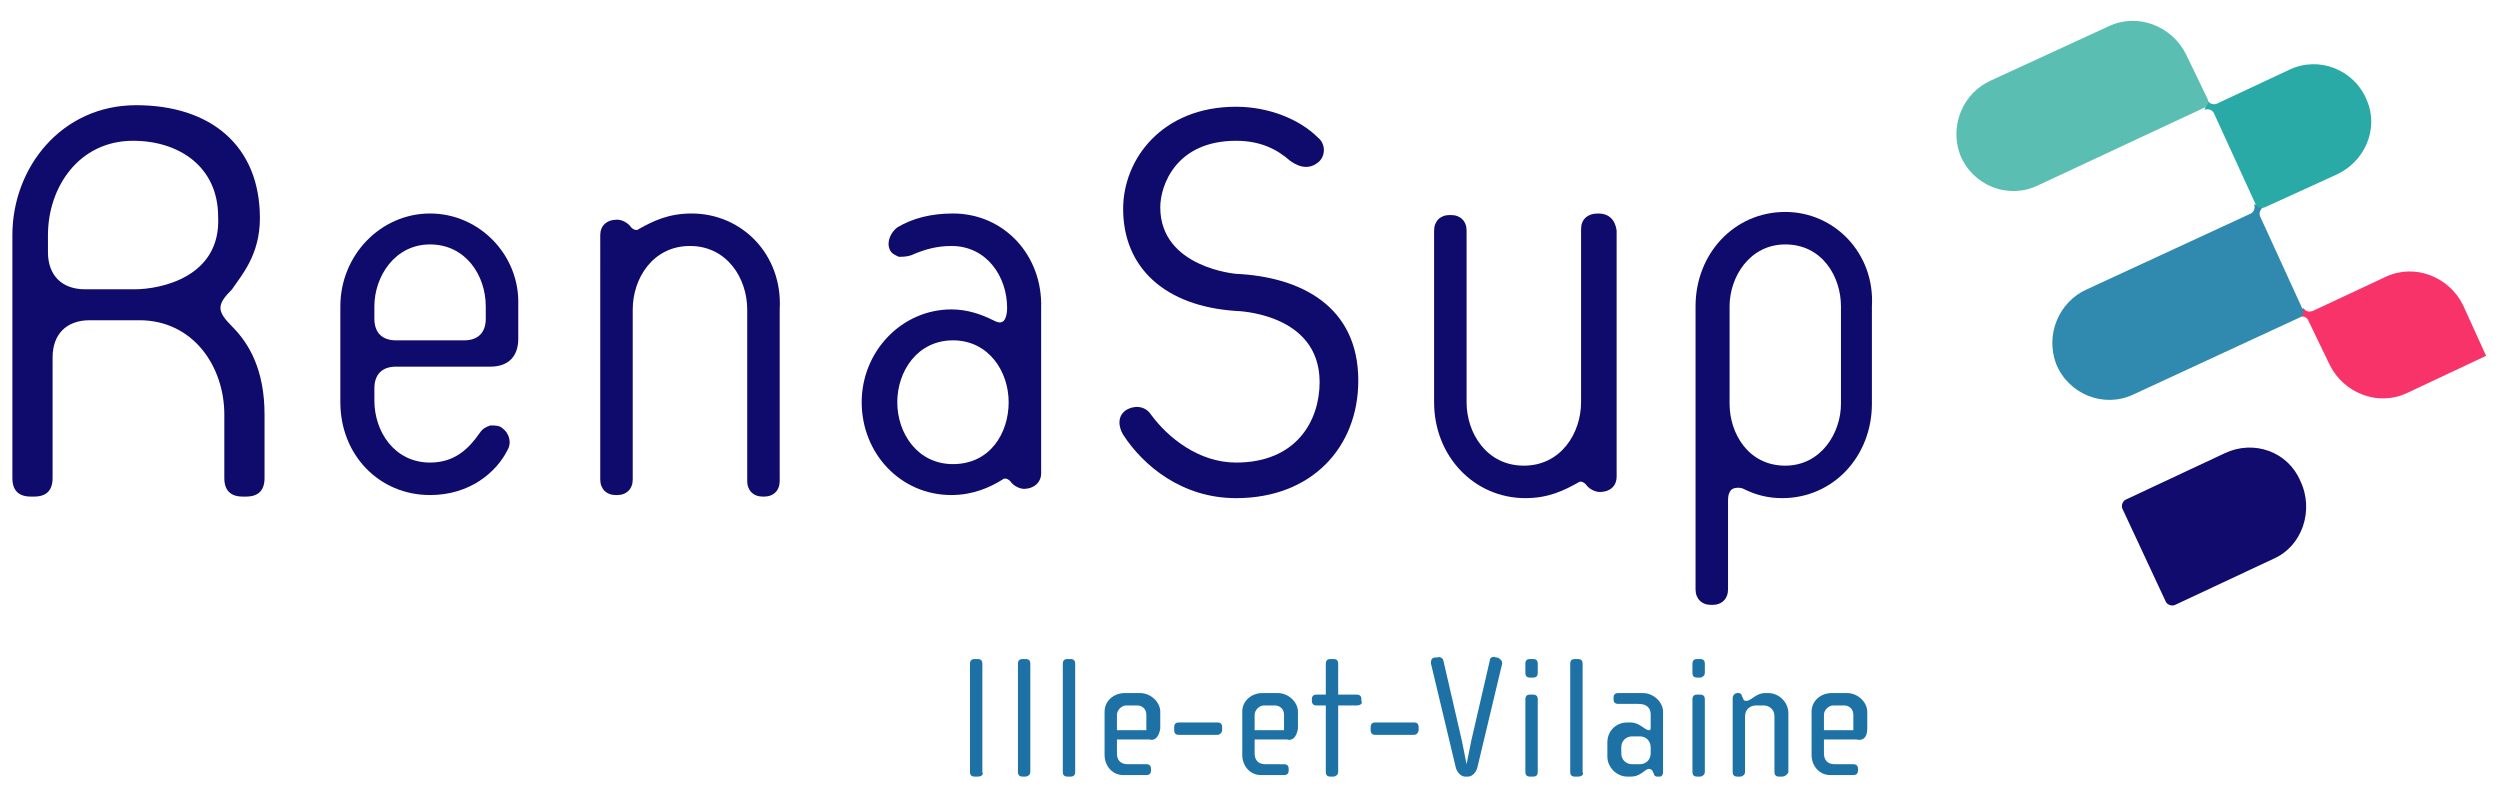
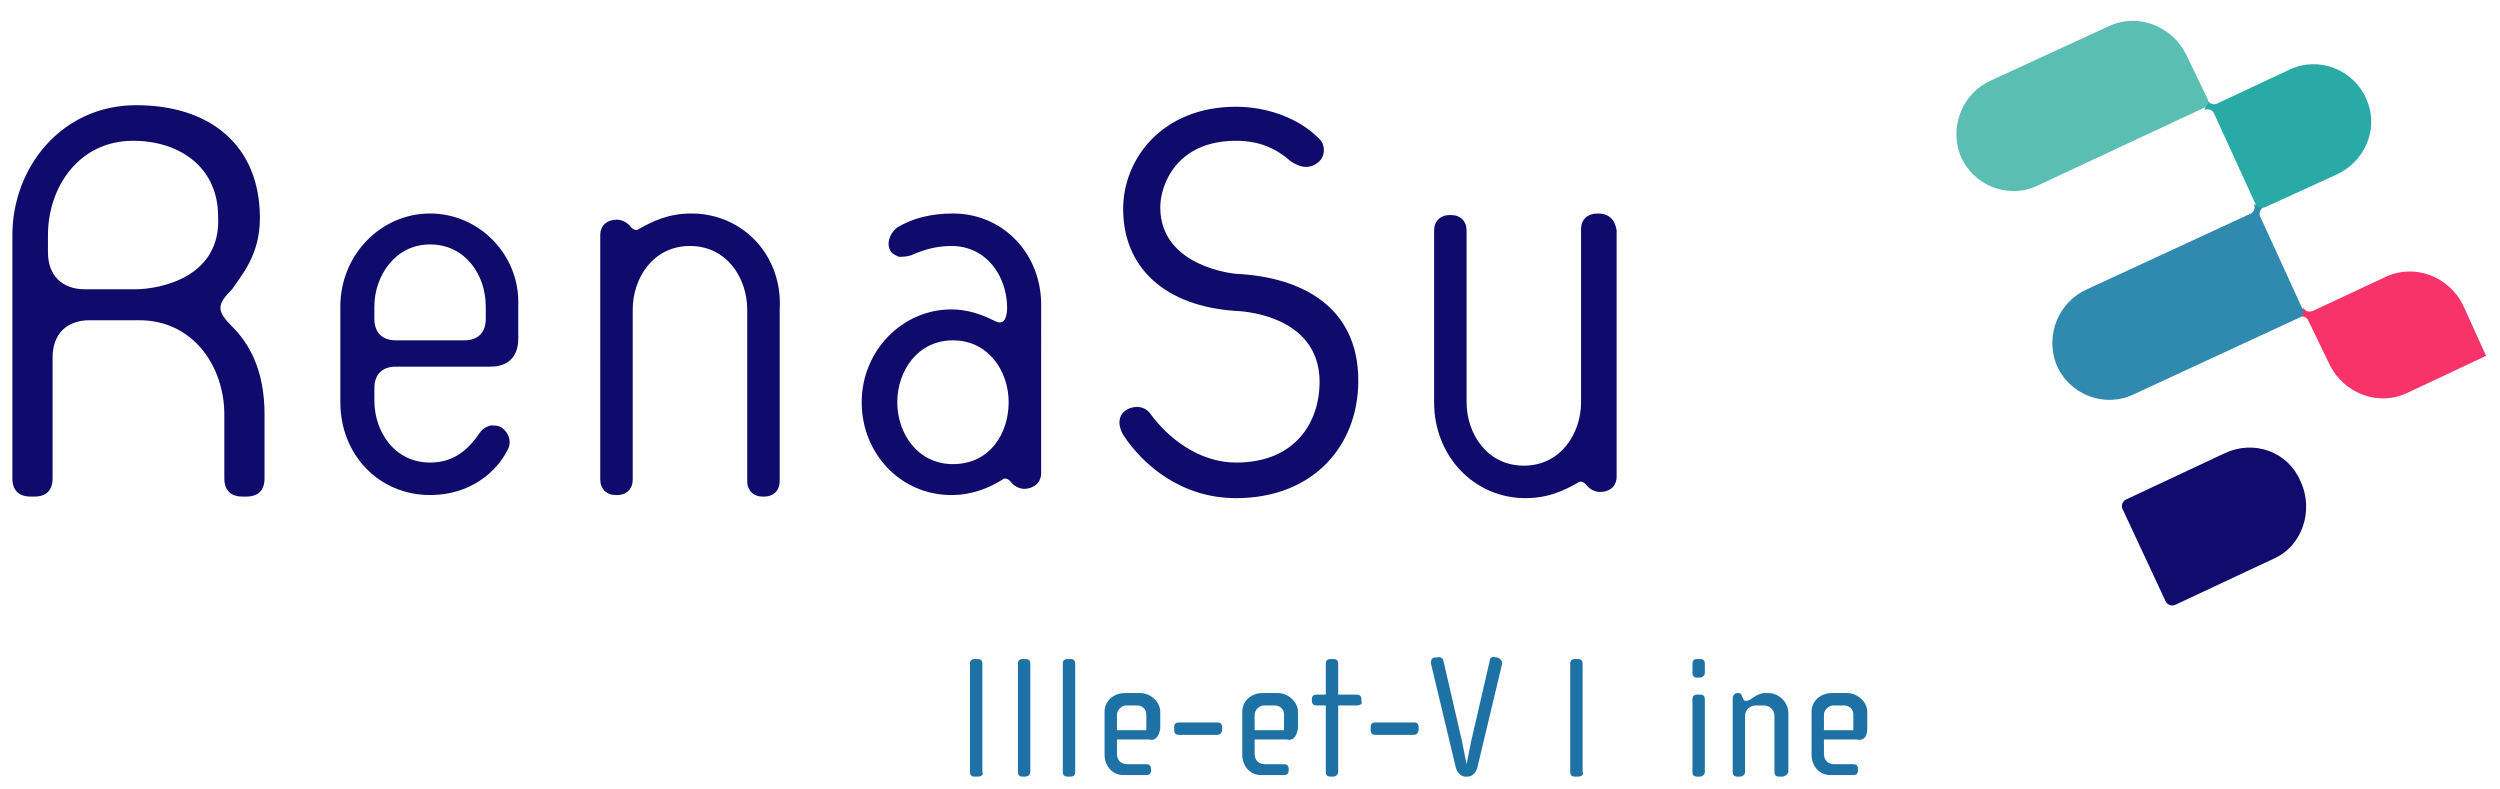
<svg xmlns="http://www.w3.org/2000/svg" version="1.1" id="Mode_Isolation" x="0px" y="0px" viewBox="0 0 161.6 51" style="enable-background:new 0 0 161.6 51;" xml:space="preserve">
  <style type="text/css">
	.st0{fill:#F73369;}
	.st1{fill:#308AB0;}
	.st2{fill:#2AAAA6;}
	.st3{fill:#100B6D;}
	.st4{fill:#5BBEB3;}
	.st5{fill:#0F0B6C;}
	.st6{fill:#1D71A5;}
</style>
  <g>
    <g>
      <path class="st0" d="M148.9,19.9c0.1,0.2,0.3,0.3,0.6,0.2l4.7-2.2c1.9-0.9,4.1,0,5,1.8l1.5,3.3l0,0l-5.1,2.4c-1.9,0.9-4.1,0-5-1.8    l-1.4-2.9c-0.1-0.2-0.3-0.3-0.6-0.2C148.7,20.5,148.9,19.9,148.9,19.9z" />
      <path class="st1" d="M148.7,20.5l-10.8,5c-1.9,0.9-4.2,0-5-2c-0.7-1.9,0.2-4,2-4.8l10.6-4.9c0.2-0.1,0.3-0.4,0.2-0.6l0.6,0.2    c-0.2,0.1-0.3,0.4-0.2,0.6l2.7,5.9C149,20.1,148.9,20.3,148.7,20.5L148.7,20.5z" />
      <path class="st2" d="M146.4,13.4l4.6-2.1c1.8-0.8,2.8-2.9,2-4.8c-0.8-2-3.1-2.9-5-2l-4.7,2.2c-0.2,0.1-0.5,0-0.6-0.2l-0.2,0.6    c0.2-0.1,0.5,0,0.6,0.2l2.7,5.9C145.9,13.4,146.1,13.5,146.4,13.4L146.4,13.4z" />
      <path class="st3" d="M147,36.1l-6.4,3c-0.2,0.1-0.5,0-0.6-0.2l-2.8-6c-0.1-0.2,0-0.5,0.2-0.6l6.4-3c1.9-0.9,4.1-0.1,4.9,1.8l0,0    C149.6,33,148.8,35.3,147,36.1L147,36.1z" />
      <path class="st4" d="M142.4,7l-10.7,5c-1.9,0.9-4.2,0-5-2c-0.7-1.9,0.2-4,2-4.8l7.6-3.5c1.9-0.9,4.1,0,5,1.8l1.4,2.9    C142.8,6.6,142.7,6.9,142.4,7L142.4,7z" />
    </g>
    <g>
      <path class="st5" d="M16.8,14.1c0-4.7-3.2-7.3-8-7.3s-8,4-8,8.4v15.7c0,0.8,0.4,1.2,1.2,1.2h0.2c0.8,0,1.2-0.4,1.2-1.2v-7.8    c0-1.5,0.9-2.4,2.4-2.4H9c3.5,0,5.5,3,5.5,6.1v4.1c0,0.8,0.4,1.2,1.2,1.2h0.2c0.8,0,1.2-0.4,1.2-1.2v-4.1c0-2.9-1-4.6-2.1-5.7    c-1-1-1-1.4,0-2.4C15.6,17.8,16.8,16.5,16.8,14.1L16.8,14.1z M8.7,18.7H5.5c-1.5,0-2.4-0.9-2.4-2.4v-1.1c0-3.1,2-6.1,5.5-6.1    c3,0,5.5,1.7,5.5,4.9C14.3,17.9,10.4,18.7,8.7,18.7L8.7,18.7z" />
      <path class="st5" d="M27.8,13.8c-3.2,0-5.8,2.7-5.8,6V26c0,3.4,2.5,6,5.8,6c2.6,0,4.3-1.5,5-2.9c0.3-0.5,0.1-1.1-0.3-1.4    c-0.2-0.2-0.5-0.2-0.8-0.2c-0.3,0.1-0.5,0.2-0.7,0.5c-0.7,1-1.6,1.9-3.2,1.9c-2.3,0-3.6-2-3.6-4v-0.8c0-0.9,0.5-1.4,1.4-1.4h6.1    c1.2,0,1.8-0.7,1.8-1.8v-2.2C33.6,16.5,31,13.8,27.8,13.8L27.8,13.8z M31.4,20.6c0,0.9-0.5,1.4-1.4,1.4h-4.4    c-0.9,0-1.4-0.5-1.4-1.4v-0.8c0-1.9,1.3-4,3.6-4s3.6,2,3.6,4L31.4,20.6L31.4,20.6z" />
      <path class="st5" d="M44.7,13.8c-1.5,0-2.5,0.5-3.4,1c-0.1,0.1-0.3,0.1-0.5-0.1c-0.2-0.3-0.6-0.5-0.9-0.5c-0.7,0-1.1,0.4-1.1,1V31    c0,0.6,0.4,1,1,1h0.1c0.6,0,1-0.4,1-1V20c0-2,1.3-4.1,3.7-4.1s3.7,2.1,3.7,4.1v11.1c0,0.6,0.4,1,1,1h0.1c0.6,0,1-0.4,1-1V20    C50.6,16.5,48,13.8,44.7,13.8z" />
      <path class="st5" d="M61.6,13.8c-1.4,0-2.6,0.3-3.6,0.9c-0.4,0.3-0.7,0.9-0.5,1.4c0.1,0.3,0.4,0.4,0.6,0.5c0.2,0,0.5,0,0.8-0.1    c0.9-0.4,1.7-0.6,2.6-0.6c2.3,0,3.6,2,3.6,4c0,0.4-0.1,0.8-0.3,0.9c-0.2,0.1-0.4,0-0.6-0.1c-0.8-0.4-1.7-0.7-2.7-0.7    c-3.2,0-5.8,2.7-5.8,6s2.5,6,5.8,6c1.4,0,2.5-0.5,3.3-1c0.1-0.1,0.3-0.1,0.5,0.1c0.2,0.3,0.6,0.5,0.9,0.5c0.6,0,1.1-0.4,1.1-1    V19.9C67.4,16.5,64.9,13.8,61.6,13.8L61.6,13.8z M61.6,30c-2.3,0-3.6-2-3.6-4s1.3-4,3.6-4c2.3,0,3.6,2,3.6,4S64,30,61.6,30z" />
      <path class="st5" d="M79.9,17.7c0,0-4.9-0.4-4.9-4.3c0-1.4,1-4.3,4.9-4.3c1.5,0,2.6,0.5,3.5,1.3c0.7,0.5,1.3,0.5,1.8,0.1    s0.5-1.2,0-1.6c-1.2-1.2-3.2-2-5.3-2c-4.8,0-7.3,3.4-7.3,6.6c0,3.8,2.7,6.3,7.3,6.6c0,0,5.4,0.1,5.4,4.6c0,2.5-1.5,5.2-5.4,5.2    c-2.4,0-4.4-1.6-5.5-3.1c-0.4-0.6-1.1-0.6-1.6-0.3c-0.6,0.4-0.5,1.1-0.2,1.6c1.3,2,3.8,4.1,7.3,4.1c4.9,0,7.9-3.3,7.9-7.6    C87.8,19.8,84.1,17.9,79.9,17.7L79.9,17.7z" />
      <path class="st5" d="M103.3,13.8L103.3,13.8c-0.7,0-1.1,0.4-1.1,1V26c0,2-1.3,4.1-3.7,4.1c-2.4,0-3.7-2.1-3.7-4.1V14.9    c0-0.6-0.4-1-1-1h-0.1c-0.6,0-1,0.4-1,1V26c0,3.5,2.6,6.2,5.9,6.2c1.5,0,2.5-0.5,3.4-1c0.1-0.1,0.3-0.1,0.5,0.1    c0.2,0.3,0.6,0.5,0.9,0.5c0.7,0,1.1-0.4,1.1-1V14.9C104.4,14.2,104,13.8,103.3,13.8L103.3,13.8z" />
-       <path class="st5" d="M115.4,13.7c-3.3,0-5.8,2.7-5.8,6.1v18.3c0,0.6,0.4,1,1,1h0.1c0.6,0,1-0.4,1-1v-5.8c0-0.3,0.1-0.6,0.3-0.7    c0.2-0.1,0.5-0.1,0.7,0c0.8,0.4,1.6,0.6,2.5,0.6c3.3,0,5.8-2.7,5.8-6.1v-6.3C121.2,16.4,118.6,13.7,115.4,13.7z M119,26.1    c0,1.9-1.3,4-3.6,4c-2.4,0-3.6-2.1-3.6-4v-6.3c0-1.9,1.3-4,3.6-4c2.4,0,3.6,2.1,3.6,4V26.1z" />
    </g>
  </g>
  <g>
    <path class="st6" d="M63.2,50.2H63c-0.2,0-0.3-0.1-0.3-0.3v-7c0-0.2,0.1-0.3,0.3-0.3h0.2c0.2,0,0.3,0.1,0.3,0.3v7   C63.6,50.1,63.4,50.2,63.2,50.2z" />
    <path class="st6" d="M66.3,50.2h-0.2c-0.2,0-0.3-0.1-0.3-0.3v-7c0-0.2,0.1-0.3,0.3-0.3h0.2c0.2,0,0.3,0.1,0.3,0.3v7   C66.6,50.1,66.4,50.2,66.3,50.2z" />
    <path class="st6" d="M69.2,50.2H69c-0.2,0-0.3-0.1-0.3-0.3v-7c0-0.2,0.1-0.3,0.3-0.3h0.2c0.2,0,0.3,0.1,0.3,0.3v7   C69.5,50.1,69.4,50.2,69.2,50.2z" />
    <path class="st6" d="M74.3,47.8h-2.1v0.9c0,0.4,0.2,0.7,0.7,0.7h1.2c0.2,0,0.3,0.1,0.3,0.3v0.1c0,0.2-0.1,0.3-0.3,0.3h-1.5   c-0.7,0-1.2-0.6-1.2-1.3V46c0-0.7,0.6-1.2,1.3-1.2h1c0.7,0,1.3,0.6,1.3,1.2v1.1C74.9,47.7,74.6,47.9,74.3,47.8L74.3,47.8z    M74.1,46.2c0-0.4-0.3-0.6-0.6-0.6h-0.7c-0.3,0-0.6,0.3-0.6,0.6v1h1.9L74.1,46.2L74.1,46.2z" />
    <path class="st6" d="M78.7,47.5h-2.5c-0.2,0-0.3-0.1-0.3-0.3V47c0-0.2,0.1-0.3,0.3-0.3h2.5c0.2,0,0.3,0.1,0.3,0.3v0.2   C79,47.3,78.9,47.5,78.7,47.5z" />
    <path class="st6" d="M83.2,47.8h-2.1v0.9c0,0.4,0.2,0.7,0.7,0.7H83c0.2,0,0.3,0.1,0.3,0.3v0.1c0,0.2-0.1,0.3-0.3,0.3h-1.5   c-0.7,0-1.2-0.6-1.2-1.3V46c0-0.7,0.6-1.2,1.3-1.2h1c0.7,0,1.3,0.6,1.3,1.2v1.1C83.8,47.7,83.5,47.9,83.2,47.8L83.2,47.8z M83,46.2   c0-0.4-0.3-0.6-0.6-0.6h-0.7c-0.3,0-0.6,0.3-0.6,0.6v1H83L83,46.2L83,46.2z" />
    <path class="st6" d="M87.7,45.6h-1.2v4.3c0,0.2-0.2,0.3-0.3,0.3H86c-0.2,0-0.3-0.1-0.3-0.3v-4.3h-0.6c-0.2,0-0.3-0.1-0.3-0.3v-0.1   c0-0.2,0.1-0.3,0.3-0.3h0.6v-2c0-0.2,0.1-0.3,0.3-0.3h0.2c0.2,0,0.3,0.1,0.3,0.3v2h1.2c0.2,0,0.3,0.1,0.3,0.3v0.1   C88.1,45.5,87.9,45.6,87.7,45.6z" />
    <path class="st6" d="M91.4,47.5h-2.5c-0.2,0-0.3-0.1-0.3-0.3V47c0-0.2,0.1-0.3,0.3-0.3h2.5c0.2,0,0.3,0.1,0.3,0.3v0.2   C91.7,47.3,91.6,47.5,91.4,47.5z" />
    <path class="st6" d="M97.1,42.9l-1.6,6.7c-0.1,0.4-0.4,0.6-0.6,0.6h-0.2c-0.2,0-0.5-0.2-0.6-0.6l-1.6-6.7v-0.1   c0-0.2,0.1-0.3,0.3-0.3h0.1c0.2-0.1,0.4,0.1,0.4,0.2l1.2,5.2c0.1,0.5,0.3,1.5,0.3,1.5l0,0c0,0,0.2-1,0.3-1.5l1.2-5.2   c0-0.2,0.2-0.3,0.4-0.2h0.1C97,42.6,97.1,42.7,97.1,42.9L97.1,42.9L97.1,42.9z" />
-     <path class="st6" d="M99.1,43.8h-0.2c-0.2,0-0.3-0.1-0.3-0.3v-0.6c0-0.2,0.1-0.3,0.3-0.3h0.2c0.2,0,0.3,0.1,0.3,0.3v0.6   C99.4,43.7,99.3,43.8,99.1,43.8z M99.1,50.2h-0.2c-0.2,0-0.3-0.1-0.3-0.3v-4.7c0-0.2,0.1-0.3,0.3-0.3h0.2c0.2,0,0.3,0.1,0.3,0.3   v4.7C99.4,50.1,99.3,50.2,99.1,50.2z" />
    <path class="st6" d="M102,50.2h-0.2c-0.2,0-0.3-0.1-0.3-0.3v-7c0-0.2,0.1-0.3,0.3-0.3h0.2c0.2,0,0.3,0.1,0.3,0.3v7   C102.4,50.1,102.2,50.2,102,50.2z" />
-     <path class="st6" d="M107.3,50.2h-0.2c-0.1,0-0.2-0.1-0.2-0.2l-0.1-0.2c0,0-0.1-0.1-0.2-0.1c-0.3,0-0.5,0.5-1.2,0.5h-0.2   c-0.7,0-1.3-0.6-1.3-1.3V48c0-0.8,0.6-1.3,1.3-1.3h0.2c0.6,0,0.9,0.5,1.2,0.5c0.1,0,0.1-0.1,0.1-0.2v-0.8c0-0.4-0.2-0.7-0.8-0.7   h-1.3c-0.2,0-0.3-0.1-0.3-0.3v-0.1c0-0.2,0.1-0.3,0.3-0.3h1.6c0.7,0,1.3,0.6,1.3,1.2v3.9C107.5,50.1,107.4,50.2,107.3,50.2   L107.3,50.2z M106.7,48.3c0-0.4-0.3-0.7-0.7-0.7h-0.5c-0.4,0-0.7,0.3-0.7,0.7v0.4c0,0.4,0.3,0.7,0.7,0.7h0.5c0.4,0,0.7-0.3,0.7-0.7   V48.3z" />
    <path class="st6" d="M109.9,43.8h-0.2c-0.2,0-0.3-0.1-0.3-0.3v-0.6c0-0.2,0.1-0.3,0.3-0.3h0.2c0.2,0,0.3,0.1,0.3,0.3v0.6   C110.2,43.7,110,43.8,109.9,43.8z M109.9,50.2h-0.2c-0.2,0-0.3-0.1-0.3-0.3v-4.7c0-0.2,0.1-0.3,0.3-0.3h0.2c0.2,0,0.3,0.1,0.3,0.3   v4.7C110.2,50.1,110,50.2,109.9,50.2z" />
    <path class="st6" d="M115.2,50.2H115c-0.2,0-0.3-0.1-0.3-0.3v-3.6c0-0.5-0.4-0.7-0.7-0.7h-0.5c-0.3,0-0.7,0.2-0.7,0.7v3.6   c0,0.2-0.2,0.3-0.3,0.3h-0.2c-0.2,0-0.3-0.1-0.3-0.3v-4.8c0-0.1,0.1-0.3,0.3-0.3h0.1c0.1,0,0.2,0.1,0.2,0.2l0.1,0.2   c0,0.1,0.1,0.1,0.2,0.1c0.3,0,0.6-0.5,1.2-0.5h0.2c0.7,0,1.3,0.6,1.3,1.3v3.8C115.6,50,115.4,50.2,115.2,50.2L115.2,50.2z" />
    <path class="st6" d="M120,47.8h-2.1v0.9c0,0.4,0.2,0.7,0.7,0.7h1.2c0.2,0,0.3,0.1,0.3,0.3v0.1c0,0.2-0.1,0.3-0.3,0.3h-1.5   c-0.7,0-1.2-0.6-1.2-1.3V46c0-0.7,0.6-1.2,1.3-1.2h1c0.7,0,1.3,0.6,1.3,1.2v1.1C120.7,47.7,120.4,47.9,120,47.8L120,47.8z    M119.8,46.2c0-0.4-0.3-0.6-0.6-0.6h-0.7c-0.3,0-0.6,0.3-0.6,0.6v1h1.9V46.2L119.8,46.2z" />
  </g>
</svg>